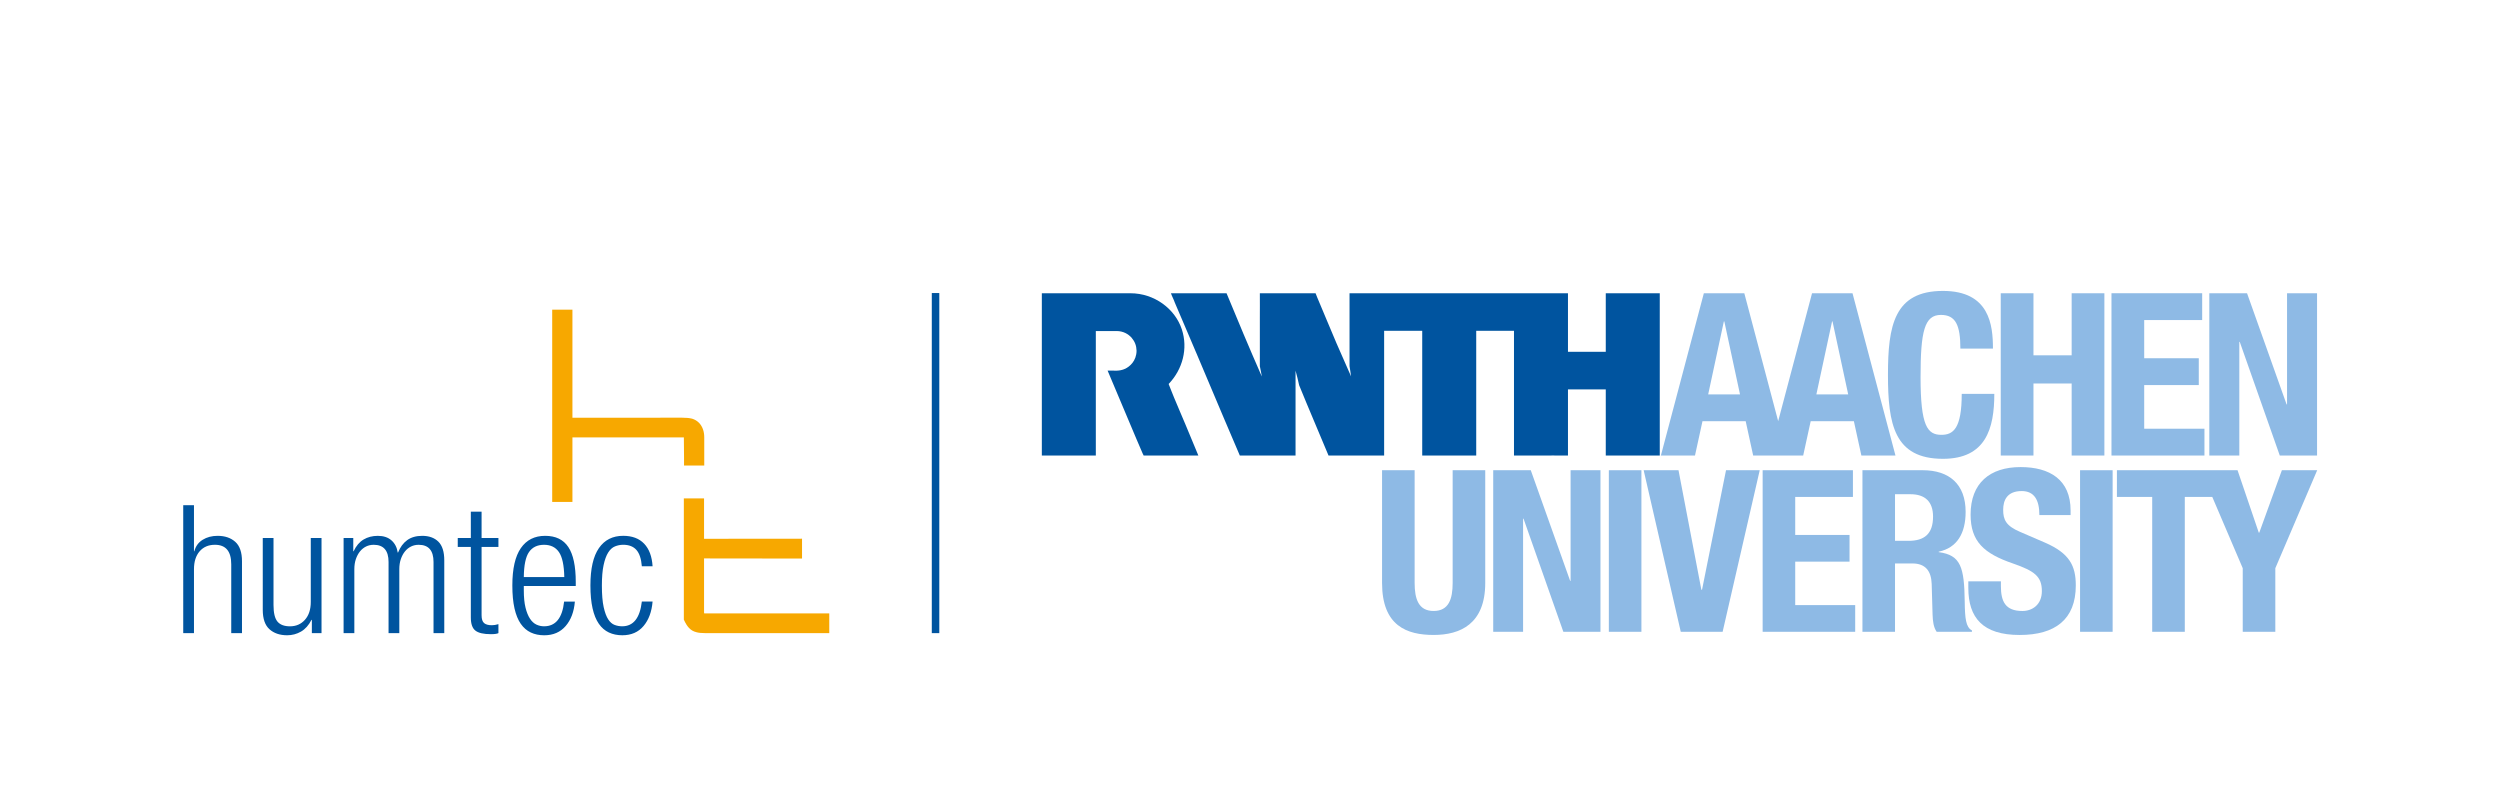
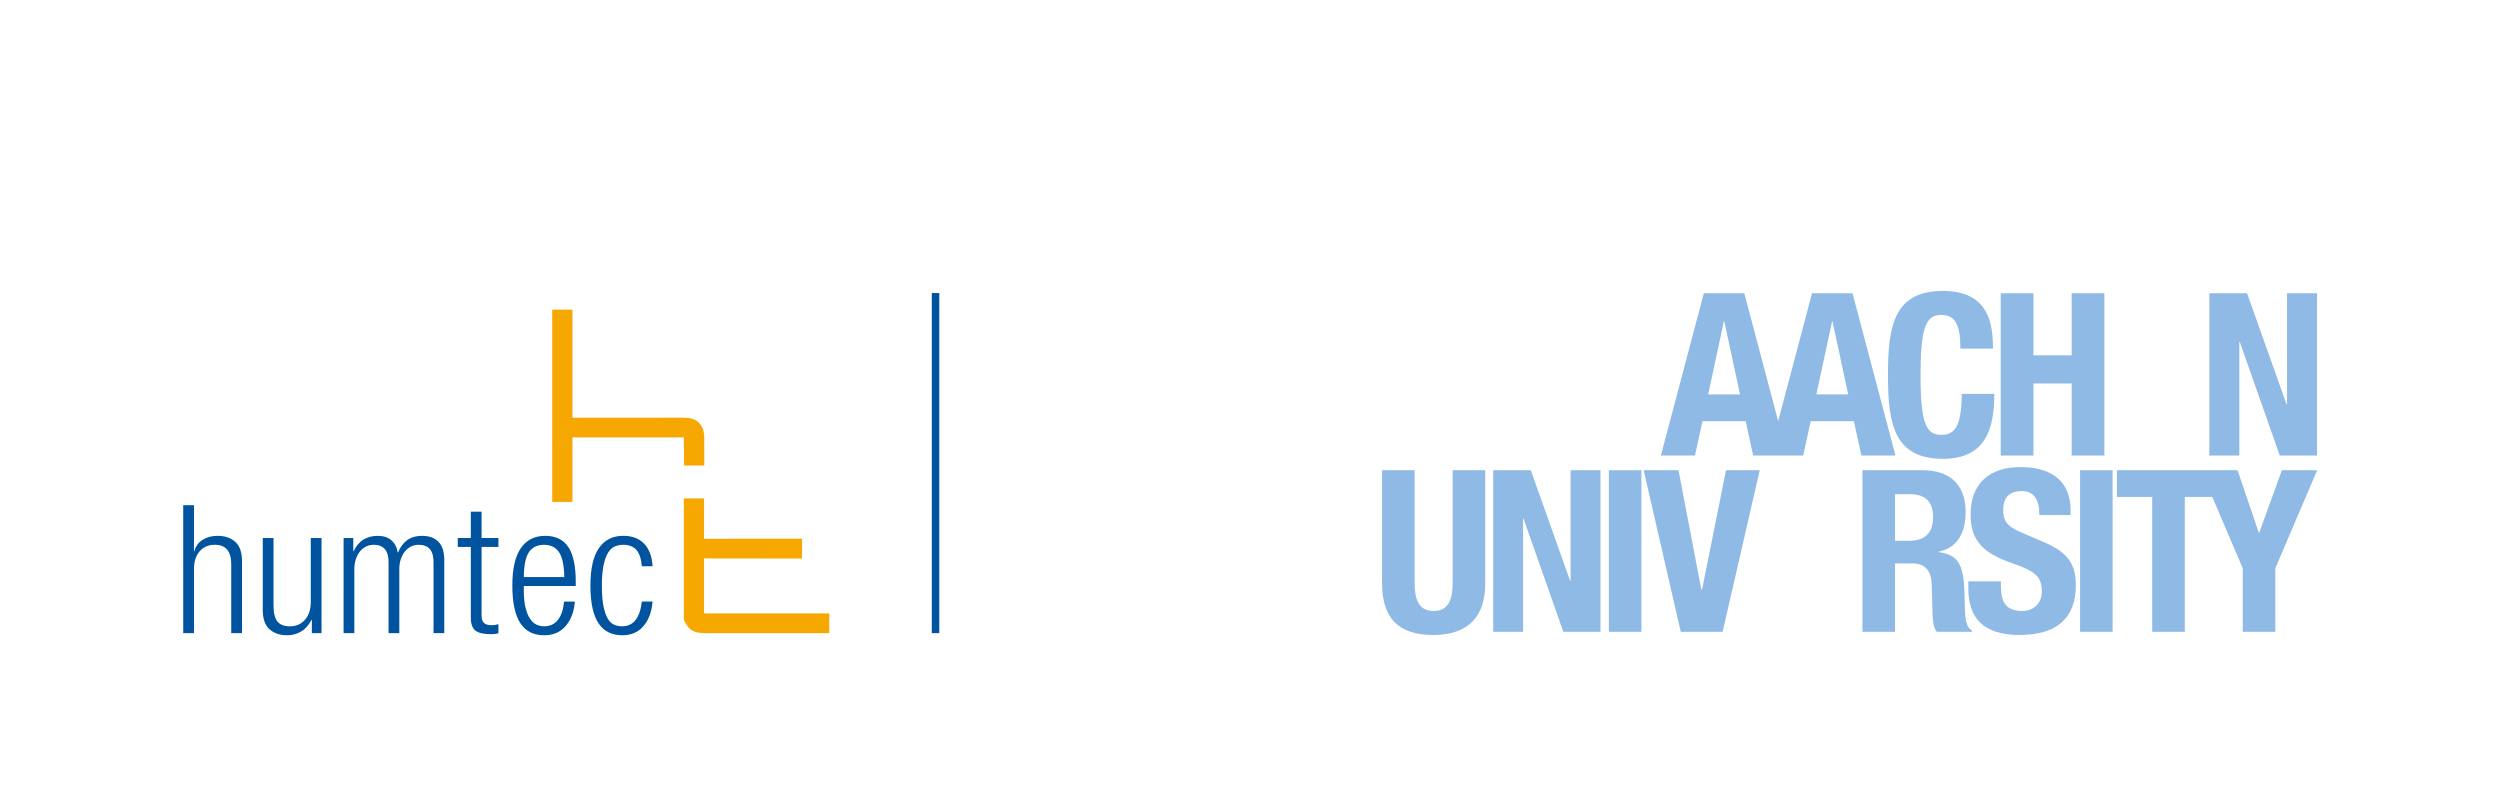
<svg xmlns="http://www.w3.org/2000/svg" version="1.1" id="Ebene_1" x="0px" y="0px" width="341.063px" height="110px" viewBox="0 0 341.063 110" xml:space="preserve">
-   <rect fill="#FFFFFF" width="341.063" height="110" />
  <g>
    <path fill="#8EBAE5" d="M254.084,86.192h4.444v-9.323h2.376c1.791,0,2.563,1.051,2.625,2.779l0.123,4.229 c0.031,0.862,0.124,1.696,0.557,2.314h4.814v-0.185c-0.833-0.434-0.957-1.637-0.986-3.951c-0.063-4.662-0.525-6.329-3.551-6.73 v-0.062c2.5-0.524,3.675-2.5,3.675-5.434c0-3.767-2.224-5.681-5.866-5.681h-8.211V86.192z M258.528,67.424h2.1 c2.006,0,3.088,1.019,3.088,3.057c0,2.376-1.205,3.302-3.335,3.302h-1.853V67.424z" />
    <path fill="#8EBAE5" d="M188.547,64.151v15.373c0,5.896,3.426,7.1,7.038,7.1c3.61,0,7.039-1.48,7.039-7.1V64.151h-4.445v15.373 c0,2.192-0.525,3.828-2.594,3.828s-2.593-1.636-2.593-3.828V64.151H188.547z" />
  </g>
  <polygon fill="#8EBAE5" points="203.712,64.151 203.712,86.192 207.787,86.192 207.787,70.759 207.848,70.759 213.28,86.192 218.344,86.192 218.344,64.151 214.269,64.151 214.269,79.246 214.208,79.246 208.836,64.151 " />
  <rect x="219.487" y="64.151" fill="#8EBAE5" width="4.444" height="22.041" />
  <polygon fill="#8EBAE5" points="224.236,64.151 229.299,86.192 235.01,86.192 240.071,64.151 235.473,64.151 232.201,80.451 232.108,80.451 228.99,64.151 " />
-   <polygon fill="#8EBAE5" points="240.469,64.151 240.469,86.192 253.095,86.192 253.095,82.551 244.913,82.551 244.913,76.622 252.323,76.622 252.323,72.98 244.913,72.98 244.913,67.794 252.785,67.794 252.785,64.151 " />
  <g>
    <path fill="#8EBAE5" d="M268.529,79.309v0.895c0,4.076,1.975,6.423,7.008,6.423c4.814,0,7.654-2.101,7.654-6.763 c0-2.685-0.864-4.382-4.198-5.834l-3.427-1.48c-1.883-0.804-2.283-1.637-2.283-2.994c0-1.296,0.524-2.563,2.53-2.563 c1.697,0,2.408,1.204,2.408,3.273h4.26v-0.618c0-4.229-2.871-5.927-6.822-5.927c-4.198,0-6.821,2.191-6.821,6.481 c0,3.675,1.821,5.312,5.772,6.668c2.933,1.02,3.951,1.761,3.951,3.768c0,1.852-1.298,2.716-2.654,2.716 c-2.348,0-2.934-1.327-2.934-3.396v-0.648H268.529z" />
  </g>
  <rect x="283.772" y="64.151" fill="#8EBAE5" width="4.444" height="22.041" />
  <polygon fill="#8EBAE5" points="311.307,64.151 308.22,72.672 308.157,72.672 305.257,64.151 288.801,64.151 288.801,67.794 293.615,67.794 293.615,86.192 298.062,86.192 298.062,67.794 301.811,67.794 305.966,77.519 305.966,86.192 310.411,86.192 310.411,77.519 316.123,64.151 " />
  <g>
-     <path fill="#00549F" d="M149.498,62.146h-0.282h-7.084v-2.495v-19.48v-0.163h7.069h0.015h4.995c3.276-0.001,6.1,2.12,7.022,4.931 c0.853,2.605,0.124,5.434-1.802,7.449c0.256,0.693,0.506,1.236,0.743,1.859c0.535,1.233,1.024,2.466,1.559,3.683l1.753,4.217 h-0.045h-7.424c0,0.004-0.06-0.178-0.119-0.253c-0.297-0.651-0.565-1.351-0.861-2.004l-1.797-4.262 c-0.713-1.722-1.426-3.35-2.138-5.072c0.889-0.024,1.554,0.143,2.412-0.252c0.604-0.297,1.518-1.035,1.542-2.449 c-0.024-0.701-0.218-1.232-0.681-1.785c-0.466-0.513-1.139-0.894-2.016-0.906c0,0-2.862-0.001-2.861,0V62.146z" />
-     <path fill="#00549F" d="M226.434,40.008v22.139h-5.752h-1.614V53.12h-0.688h-4.409h-0.061v9.027c-1.336,0-2.776-0.015-4.112,0 h-3.253V45.13h-5.151v0.534v1.603v7.291v7.588h-0.06h-7.307V52.97v-0.356V45.13h-5.196v8.033v8.983h-7.587 c-1.322-3.191-2.717-6.414-4.009-9.592c-0.149-0.668-0.297-1.337-0.49-1.99v11.582h-7.603c-1.507-3.504-2.955-6.938-4.457-10.494 c-0.521-1.232-0.948-2.234-1.486-3.515l-0.074-0.168l-1.17-2.747l-1.676-3.923c-0.147-0.445-0.384-0.847-0.534-1.292h7.586 c1.559,3.786,3.132,7.528,4.766,11.255l0.046,0.089c-0.06-0.431-0.194-0.98-0.269-1.395v-6.608c0.014-1.055,0-2.258,0-3.341h7.603 c0.096,0.241,0.148,0.371,0.223,0.565c0.891,2.093,1.738,4.172,2.629,6.25l1.99,4.529c-0.045-0.476-0.149-0.935-0.209-1.395v-9.949 h0.608h5.168h18.709h5.315v1.381v6.608h0.357h4.8v-7.989h3.842H226.434z" />
-   </g>
+     </g>
  <path fill="#8EBAE5" d="M247.798,53.805l2.141-9.954H250l2.14,9.954H247.798z M233.039,53.805l2.139-9.954h0.063l2.14,9.954H233.039 z M252.729,40.005h-5.521l-4.62,17.452l-4.62-17.452h-5.52l-5.861,22.141h4.652l1.022-4.682h5.894l1.021,4.682H246l1.023-4.682 h5.892l1.023,4.682h4.651L252.729,40.005z" />
  <g>
    <path fill="#8EBAE5" d="M271.889,47.561c0-3.21-0.462-7.872-6.822-7.872c-6.667,0-7.502,4.754-7.502,11.453 c0,6.698,0.835,11.452,7.502,11.452c5.834,0,7.007-4.105,7.007-8.859h-4.445c0,4.754-1.173,5.587-2.777,5.587 c-1.914,0-2.84-1.204-2.84-7.872c0-6.235,0.524-8.488,2.777-8.488c2.006,0,2.655,1.389,2.655,4.599H271.889z" />
  </g>
  <polygon fill="#8EBAE5" points="272.952,62.146 277.416,62.146 277.416,52.318 282.626,52.318 282.626,62.146 287.091,62.146 287.091,40.008 282.626,40.008 282.626,48.474 277.416,48.474 277.416,40.008 272.952,40.008 " />
-   <polygon fill="#8EBAE5" points="288.059,40.004 288.059,62.146 300.743,62.146 300.743,58.488 292.524,58.488 292.524,52.533 299.969,52.533 299.969,48.873 292.524,48.873 292.524,43.663 300.433,43.663 300.433,40.004 " />
  <polygon fill="#8EBAE5" points="301.406,40.008 301.406,62.146 305.499,62.146 305.499,46.643 305.561,46.643 311.019,62.146 316.104,62.146 316.104,40.008 312.011,40.008 312.011,55.17 311.948,55.17 306.554,40.008 " />
  <rect x="127.12" y="39.978" fill="#00549F" width="1.024" height="46.398" />
  <g>
    <path fill="#F7A800" d="M93.32,63.513h2.758v-3.838c0-0.804-0.229-1.46-0.678-1.953c-0.28-0.292-0.605-0.49-0.978-0.604 c-0.379-0.093-0.799-0.133-1.331-0.133H78.094V42.25h-2.76v26.223h2.76v-8.802h15.153c0.023,0,0.032,0.003,0.049,0.003 c0.014,0.631,0.024,2.35,0.024,2.693V63.513z M96.051,83.46v-7.277c1.281,0.003,13.367,0.017,13.367,0.017v-2.708 c0,0-12.183,0.01-13.367,0.012v-5.512h-2.758v16.542c0-0.04,0.23,0.619,0.682,1.107c0.262,0.297,0.61,0.505,1.022,0.604 c0.28,0.085,0.714,0.132,1.285,0.132h16.851v-2.698H96.127c-0.031,0-0.045-0.002-0.067-0.003 C96.057,83.575,96.051,83.46,96.051,83.46" />
    <path fill="#00549F" d="M87.563,82.07c-0.261,2.249-1.157,3.373-2.689,3.373c-0.342,0-0.681-0.061-1.014-0.183 c-0.334-0.122-0.628-0.374-0.88-0.758c-0.253-0.383-0.461-0.94-0.623-1.674c-0.163-0.733-0.245-1.71-0.245-2.934 c0-1.14,0.077-2.073,0.233-2.798c0.154-0.725,0.362-1.296,0.623-1.711c0.26-0.415,0.569-0.697,0.928-0.843 c0.358-0.146,0.734-0.221,1.125-0.221c0.781,0,1.381,0.232,1.796,0.697c0.415,0.464,0.664,1.209,0.746,2.236h1.466 c-0.082-1.336-0.465-2.362-1.149-3.079s-1.638-1.076-2.859-1.076c-1.435,0-2.538,0.559-3.312,1.674 c-0.774,1.116-1.161,2.815-1.161,5.097c0,1.222,0.098,2.265,0.294,3.128c0.195,0.864,0.48,1.563,0.855,2.102 c0.374,0.537,0.831,0.934,1.369,1.186c0.537,0.253,1.149,0.38,1.833,0.38c1.221,0,2.187-0.42,2.896-1.261 c0.708-0.839,1.119-1.95,1.234-3.336H87.563z M76.959,82.07c-0.243,2.249-1.157,3.373-2.736,3.373 c-0.359,0-0.705-0.076-1.039-0.231s-0.628-0.424-0.88-0.807c-0.253-0.383-0.457-0.888-0.611-1.515 c-0.154-0.627-0.232-1.406-0.232-2.335v-0.611h7.087v-0.538c0-2.166-0.337-3.759-1.014-4.776c-0.676-1.02-1.732-1.528-3.165-1.528 c-1.434,0-2.538,0.559-3.311,1.674c-0.775,1.116-1.161,2.815-1.161,5.097c0,1.222,0.098,2.265,0.293,3.128 c0.196,0.864,0.48,1.563,0.855,2.102c0.375,0.537,0.831,0.934,1.369,1.186c0.537,0.253,1.149,0.38,1.833,0.38 c1.222,0,2.196-0.42,2.921-1.261c0.724-0.839,1.144-1.95,1.258-3.336H76.959z M71.461,78.723c0.016-1.612,0.252-2.749,0.709-3.409 c0.456-0.66,1.14-0.99,2.053-0.99c0.895,0,1.572,0.33,2.029,0.99c0.455,0.66,0.699,1.797,0.732,3.409H71.461z M64.233,84.247 c0,0.863,0.208,1.458,0.624,1.783c0.416,0.326,1.119,0.488,2.114,0.488c0.505,0,0.847-0.048,1.027-0.146V85.15 c-0.326,0.099-0.628,0.147-0.904,0.147c-0.474,0-0.824-0.099-1.052-0.294S65.7,84.451,65.7,83.929v-9.311h2.298v-1.224H65.7v-3.593 h-1.467v3.593h-1.784v1.224h1.784V84.247z M46.875,86.373h1.466v-8.726c0-0.505,0.069-0.961,0.208-1.369 c0.139-0.406,0.326-0.757,0.562-1.051c0.237-0.293,0.514-0.516,0.831-0.672c0.318-0.154,0.664-0.232,1.039-0.232 c1.352,0,2.028,0.782,2.028,2.347v9.703h1.467v-8.726c0-0.505,0.068-0.961,0.208-1.369c0.138-0.406,0.325-0.757,0.561-1.051 c0.236-0.293,0.514-0.516,0.832-0.672c0.317-0.154,0.663-0.232,1.038-0.232c1.353,0,2.029,0.782,2.029,2.347v9.703h1.466v-9.924 c0-1.173-0.268-2.023-0.806-2.554c-0.538-0.527-1.271-0.794-2.2-0.794c-0.83,0-1.515,0.196-2.053,0.587 c-0.538,0.392-0.953,0.953-1.246,1.687h-0.049c-0.098-0.686-0.379-1.234-0.843-1.649c-0.464-0.416-1.088-0.624-1.87-0.624 c-0.734,0-1.381,0.167-1.943,0.501s-1.015,0.867-1.356,1.602h-0.049v-1.81h-1.32V86.373z M35.848,83.195 c0,1.223,0.306,2.106,0.917,2.651c0.61,0.546,1.412,0.82,2.407,0.82c0.684,0,1.315-0.168,1.894-0.502 c0.578-0.333,1.055-0.867,1.429-1.602h0.05v1.81h1.319V73.395h-1.466v8.726c0,1.025-0.265,1.838-0.795,2.432 c-0.529,0.595-1.209,0.892-2.04,0.892c-0.782,0-1.353-0.216-1.711-0.646c-0.359-0.433-0.538-1.187-0.538-2.261v-9.142h-1.466 V83.195z M24.997,86.373h1.466v-8.726c0-1.025,0.257-1.836,0.77-2.432c0.514-0.594,1.211-0.893,2.09-0.893 c1.483,0,2.224,0.889,2.224,2.664v9.386h1.466v-9.801c0-1.223-0.306-2.105-0.916-2.651c-0.611-0.546-1.414-0.819-2.407-0.819 c-0.783,0-1.463,0.18-2.041,0.538c-0.578,0.359-0.958,0.879-1.137,1.564h-0.049v-6.281h-1.466V86.373z" />
  </g>
</svg>